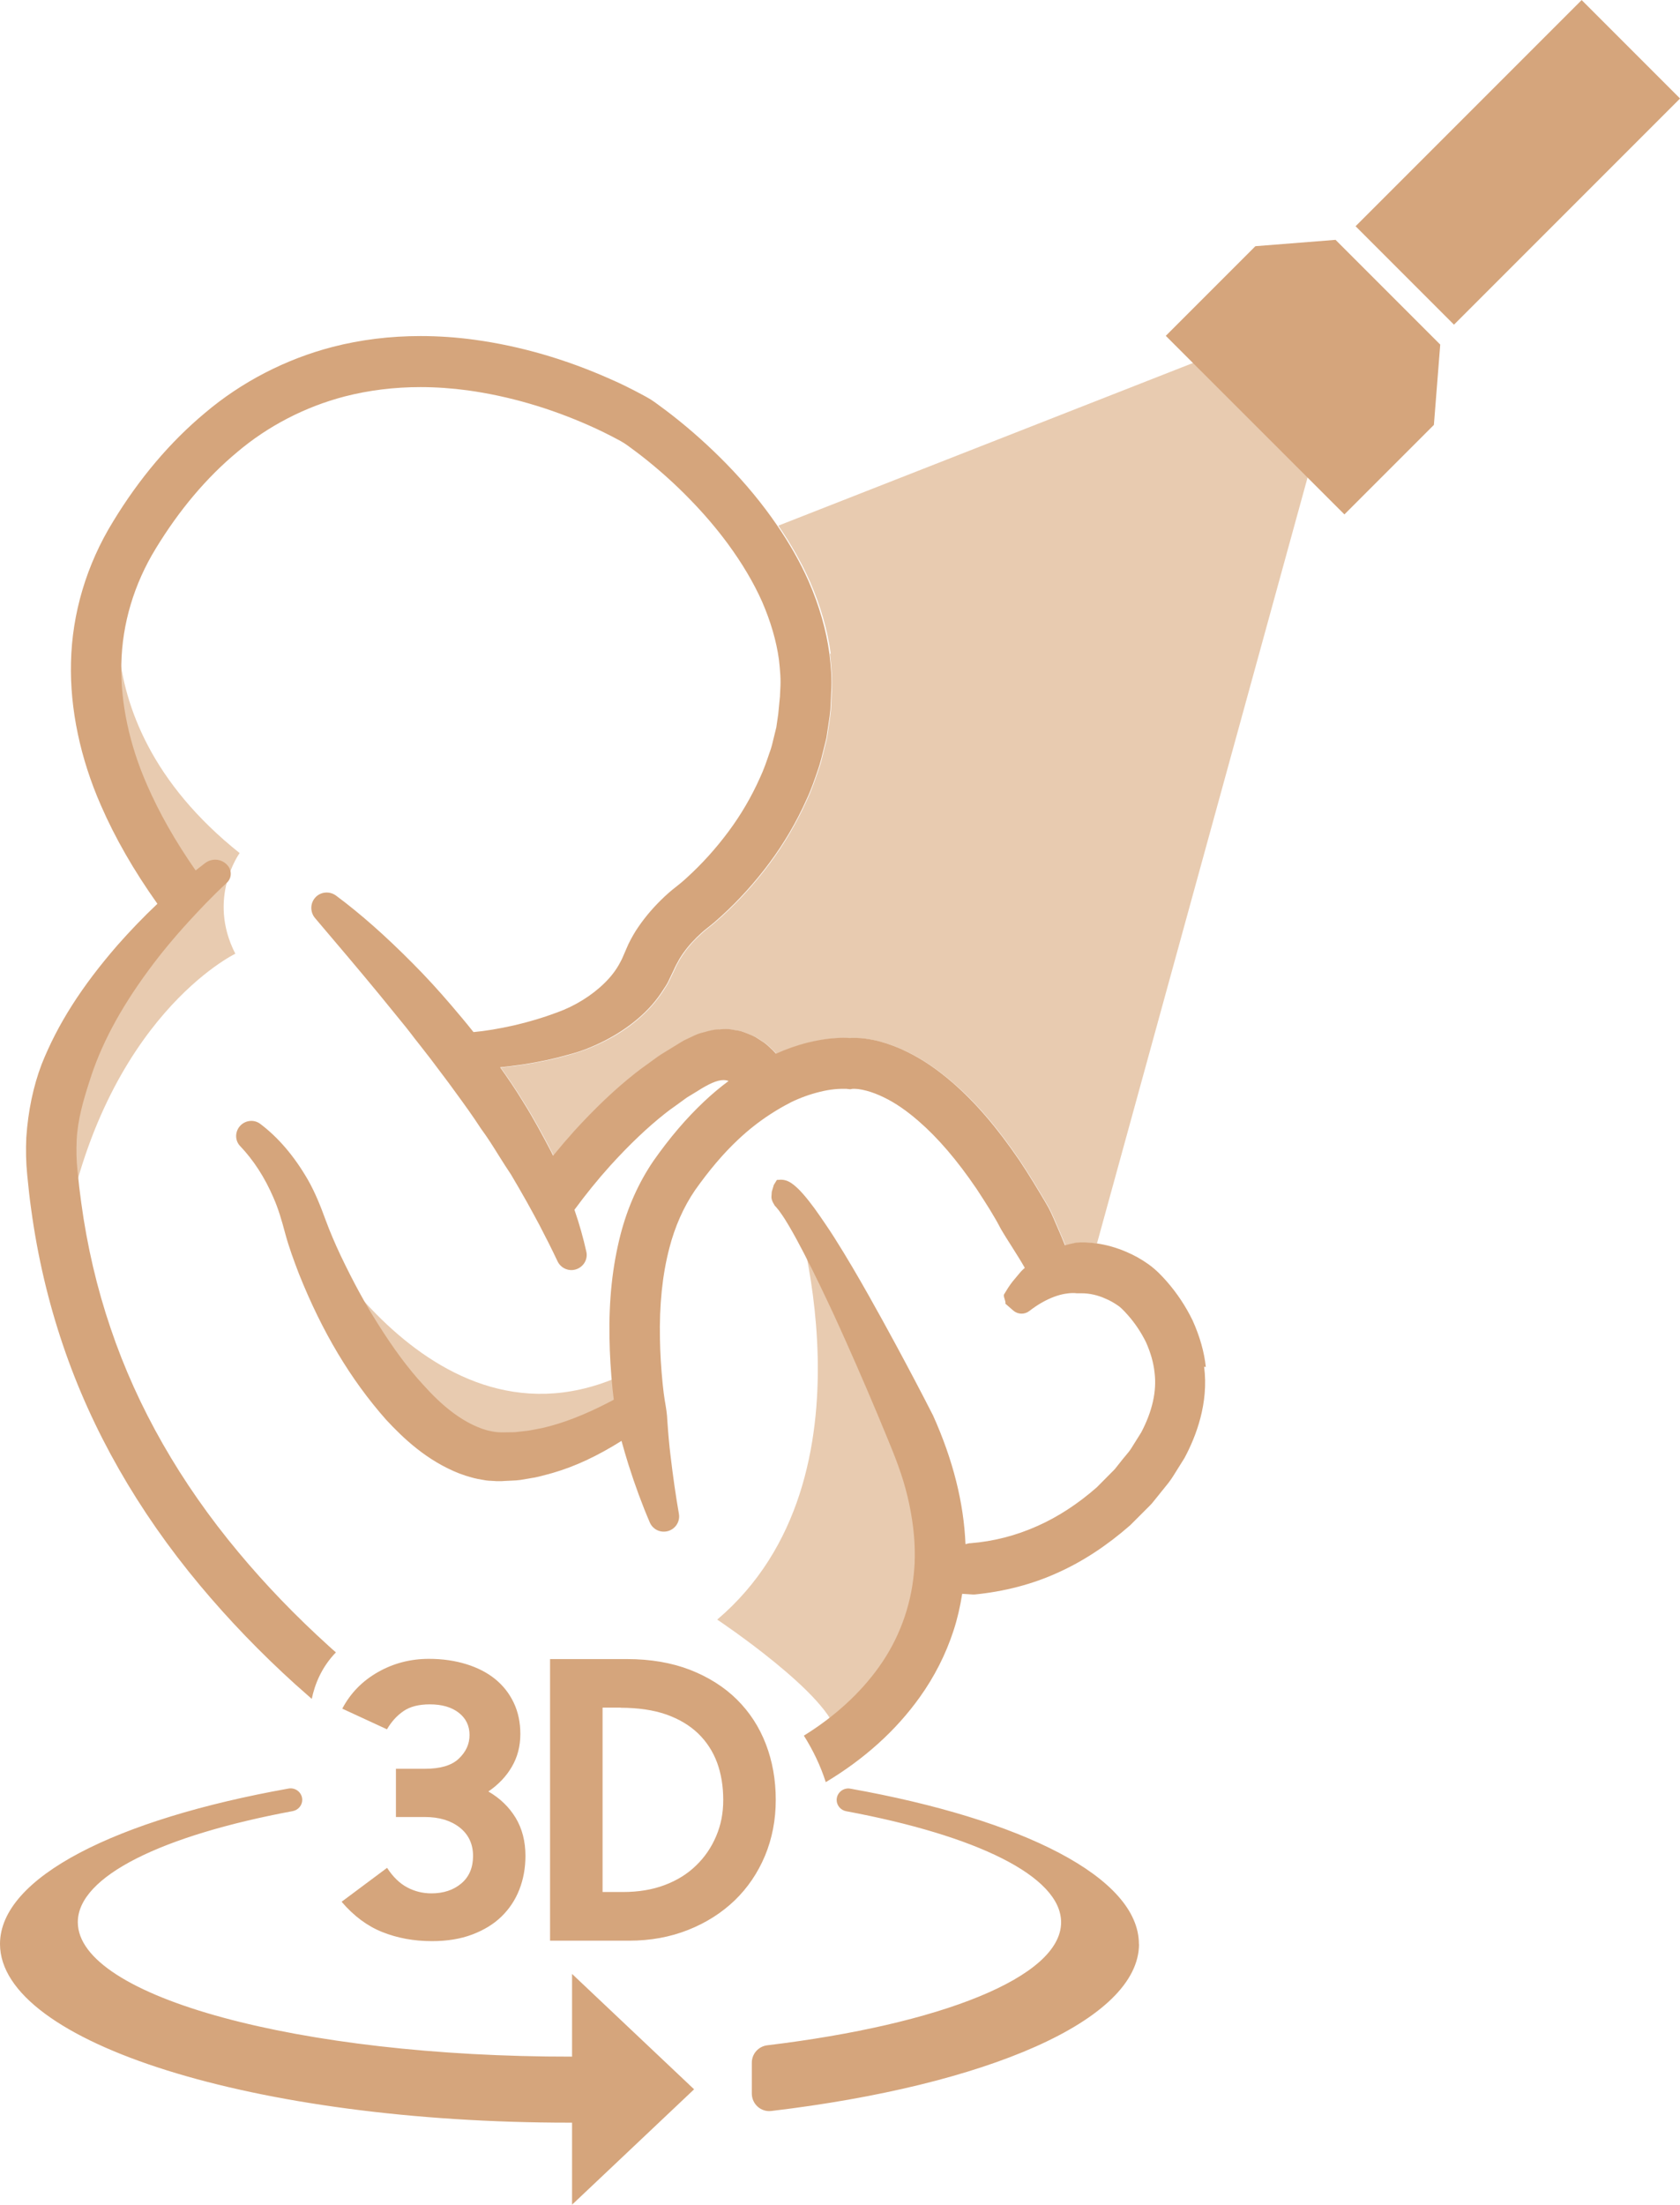
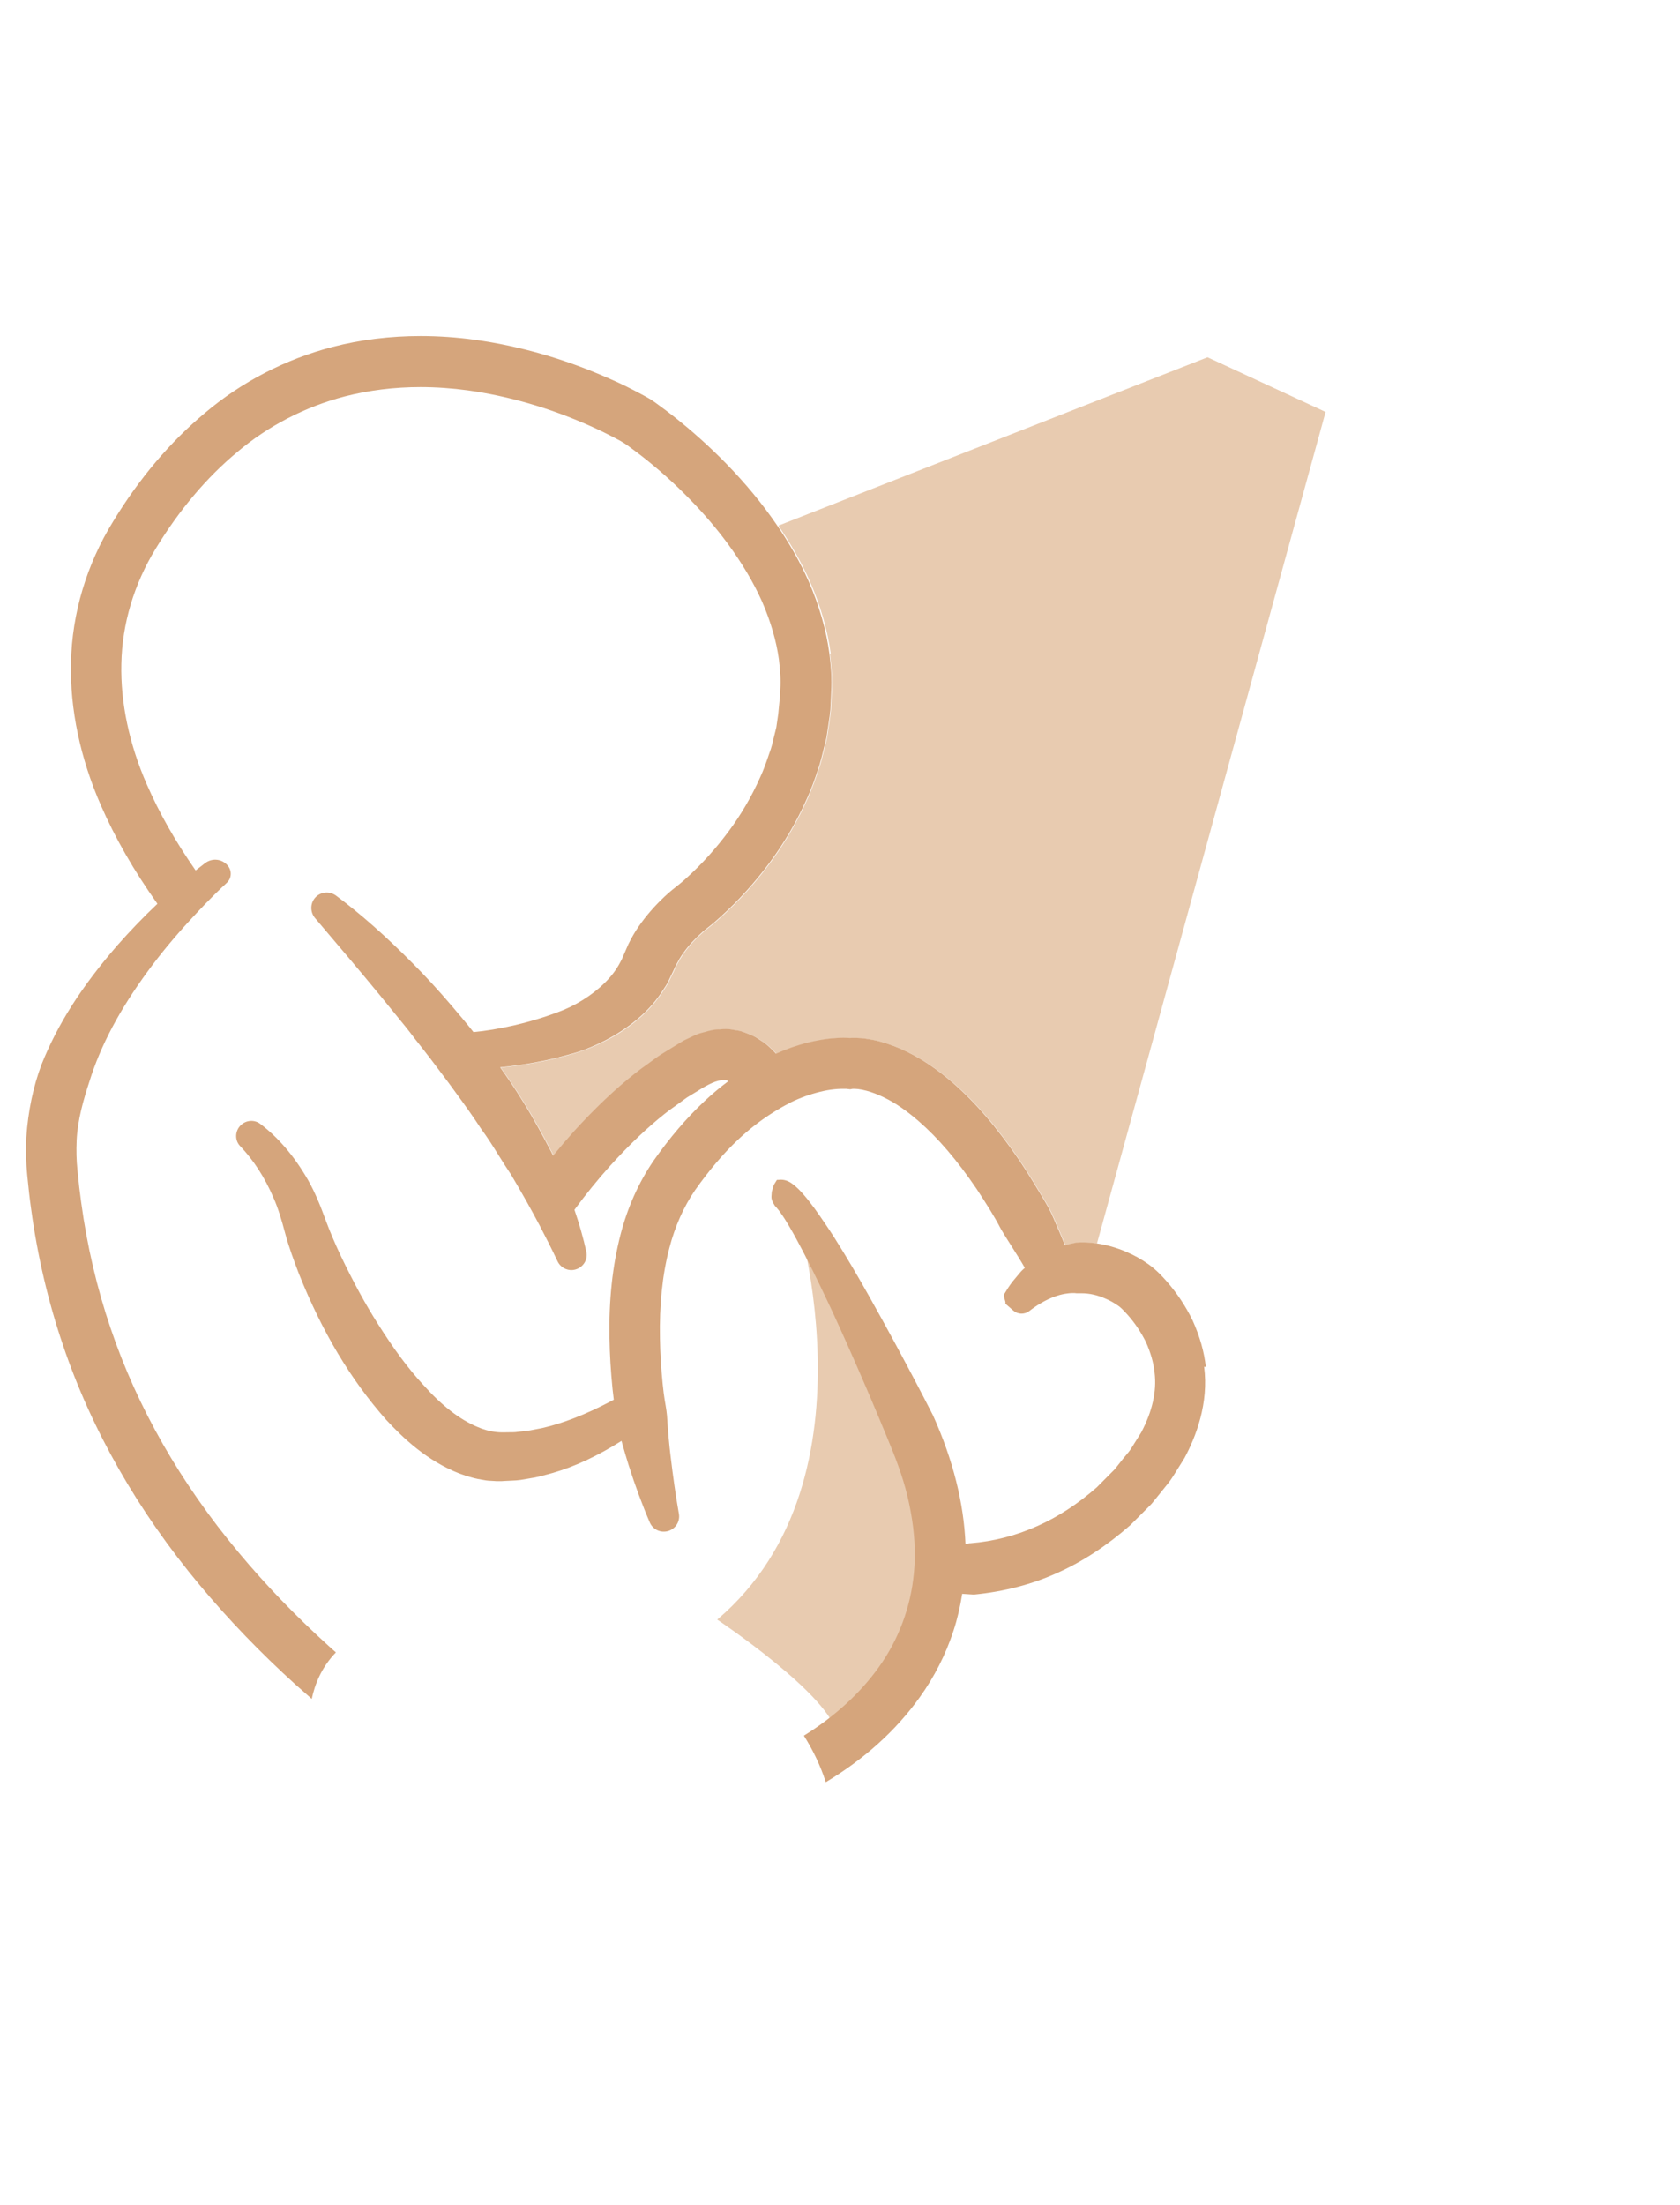
<svg xmlns="http://www.w3.org/2000/svg" id="Capa_2" viewBox="0 0 148.13 194.32">
  <defs>
    <style>.cls-1{fill:none;}.cls-1,.cls-2,.cls-3{stroke-width:0px;}.cls-2{fill:#d5a57c;}.cls-3{fill:#e8cbb0;}</style>
  </defs>
  <g id="Icons">
    <path class="cls-3" d="m69.89,105.76s8.1,24.46-6.65,36.99c0,0,10.13,6.75,10.55,10.17,0,0,14.65-6.6,7.26-25.22s-11.16-21.94-11.16-21.94Z" />
    <path class="cls-3" d="m73.18,57.61c.12,1.1.23,2.25.16,3.4l-.07,1.54c-.04.43-.1.8-.15,1.16l-.2,1.34-.33,1.34c-.09.35-.17.71-.28,1.05l-.1.31c-.31.91-.63,1.85-1.06,2.77-.88,1.95-1.97,3.82-3.23,5.52-1.29,1.74-2.73,3.33-4.26,4.72-.39.36-.8.71-1.25,1.06-.29.22-.58.48-.92.81-.6.58-1.11,1.22-1.52,1.89-.17.29-.37.65-.51.99l-.38.79c-.11.25-.28.55-.5.88-.61.98-1.42,1.9-2.36,2.69-.84.71-1.79,1.34-2.84,1.87-1.08.55-2.08.93-3.14,1.22h0c-1.25.36-2.57.65-4.13.89-.7.1-1.34.18-1.96.24.68.96,1.36,1.95,1.99,2.99.95,1.5,1.78,3.05,2.54,4.51.05.1.09.19.14.29.62-.77,1.23-1.48,1.84-2.15,1.87-2.06,3.63-3.73,5.38-5.1.3-.25.65-.5.99-.74.17-.12.77-.56.77-.56.17-.13.35-.25.53-.37l1.71-1.05c.1-.06.2-.13.32-.19l.72-.34c.26-.12.59-.28.99-.37.07-.02.15-.04.23-.06.28-.08.63-.18,1.06-.19h.15c.17-.03.35-.04.53-.04.25,0,.48.02.7.07l.49.08c.26.06.44.12.62.2l.32.13c.18.07.36.15.52.24l.51.33c.33.19.6.45.83.67l.15.14c.1.1.2.2.29.31.94-.42,1.91-.75,2.89-1,.62-.15,1.24-.26,1.84-.33.42-.04.8-.07,1.22-.07.18,0,.37,0,.57.02.14-.01.26-.01.38-.01h.17c.32.01.56.03.79.06.51.07.94.16,1.36.27.77.2,1.54.5,2.37.91,1.33.65,2.63,1.53,3.97,2.69,2.05,1.77,3.93,3.96,5.92,6.89.83,1.24,1.59,2.51,2.32,3.74.37.61.63,1.23.88,1.82l.13.3c.23.53.45,1.06.67,1.6.3-.09.61-.17.92-.22l.12-.02c.2-.01.39-.02.59-.02.37,0,.75.04,1.14.09l20.16-73.3-10.41-4.82-37.84,14.84c1.11,1.62,2.05,3.27,2.79,4.94.94,2.15,1.55,4.29,1.83,6.36Z" />
-     <path class="cls-3" d="m11.42,48.29s-5.81,14.52,9.71,26.9c0,0-2.9,3.97-.38,8.87,0,0-11.62,5.58-15.13,25.22,0,0-2.72-8.64,1.2-18.27,3.92-9.63,10.04-12.23,10.04-12.23,0,0-12.69-11.77-5.43-30.5Z" />
-     <path class="cls-3" d="m26.47,106.76s11.85,23.16,29.5,13.91l.31,4.05s-20.64,17.12-29.81-17.96Z" />
-     <rect class="cls-2" x="127.7" y=".21" width="12.27" height="28.19" transform="translate(49.31 -90.44) rotate(45)" />
-     <polygon class="cls-2" points="126.99 30.37 117.76 21.14 110.69 21.7 102.79 29.6 118.54 45.34 126.43 37.45 126.99 30.37" />
    <path class="cls-1" d="m79.07,118.51c1.15,2.12,2.25,4.21,3.31,6.29,1.76,3.9,2.71,7.7,2.86,11.34.09-.02.34-.08.34-.08h.09c2.03-.17,4.03-.69,5.94-1.54,1.78-.8,3.53-1.94,5.2-3.39l1.33-1.34c.1-.1.2-.19.29-.3l.5-.63c.11-.15.25-.31.39-.48.21-.25.4-.48.54-.7l.87-1.39c.98-1.84,1.39-3.65,1.18-5.29-.09-.87-.35-1.76-.76-2.68-.42-.85-.95-1.65-1.57-2.35-.48-.55-.75-.77-.87-.85-.36-.25-.74-.47-1.11-.62-.7-.32-1.43-.48-2.13-.48,0,0-.02,0-.02,0l-1.32,4.81-15.04-.33Z" />
-     <path class="cls-2" d="m100.43,171.34c0,6.73-13.47,12.47-32.42,14.72-.92.11-1.72-.61-1.72-1.54v-2.72c0-.78.59-1.44,1.37-1.53,15.25-1.84,25.9-6,25.9-10.84,0-4.07-7.51-7.66-18.95-9.79-.48-.09-.84-.51-.84-.99h0c0-.63.58-1.11,1.2-1,15.2,2.71,25.45,7.83,25.45,13.7Zm-50,9.93h0c-24.04.03-43.57-5.28-43.57-11.85,0-4.07,7.51-7.66,18.95-9.79.48-.09.84-.51.84-.99h0c0-.63-.58-1.11-1.2-1-15.2,2.71-25.45,7.83-25.45,13.7,0,8.7,22.48,15.75,50.22,15.75.07,0,.15,0,.22,0v7.23l10.76-10.17-10.76-10.17v7.3Zm-8.8-10.76c1.03-.39,1.89-.91,2.58-1.58.69-.67,1.22-1.46,1.58-2.38.36-.92.54-1.91.54-2.97,0-1.29-.29-2.41-.87-3.37-.58-.95-1.38-1.72-2.4-2.31.88-.6,1.58-1.33,2.07-2.18.5-.85.75-1.81.75-2.89,0-1.01-.19-1.93-.58-2.75-.39-.82-.93-1.51-1.63-2.08-.7-.57-1.55-1.01-2.55-1.32-1-.31-2.1-.47-3.3-.47-1.63,0-3.13.39-4.5,1.17-1.37.78-2.42,1.85-3.14,3.22l3.94,1.82c.39-.67.87-1.2,1.45-1.6s1.35-.6,2.33-.6c1.07,0,1.92.25,2.55.74s.95,1.15.95,1.96-.32,1.49-.95,2.09-1.63.89-2.99.89h-2.55v4.25h2.55c1.27,0,2.29.31,3.08.93.78.62,1.17,1.46,1.17,2.5s-.35,1.85-1.04,2.43c-.69.58-1.57.87-2.63.87-.77,0-1.49-.18-2.14-.53-.66-.35-1.25-.92-1.77-1.72l-4.01,2.99c1.07,1.25,2.26,2.14,3.59,2.67,1.33.53,2.78.8,4.37.8,1.34,0,2.52-.19,3.55-.58Zm6.88.54h6.97c1.88,0,3.61-.32,5.2-.95,1.59-.63,2.95-1.5,4.1-2.6,1.14-1.1,2.03-2.41,2.67-3.93.63-1.52.95-3.16.95-4.93s-.29-3.4-.87-4.91c-.58-1.51-1.43-2.82-2.55-3.93-1.12-1.11-2.5-1.98-4.13-2.62-1.63-.63-3.49-.95-5.58-.95h-6.77v24.82Zm6.22-20.53c1.54,0,2.88.2,4.01.59,1.13.4,2.07.96,2.82,1.68.75.73,1.3,1.58,1.67,2.57.36.99.54,2.08.54,3.28s-.21,2.23-.63,3.21c-.42.99-1.01,1.85-1.77,2.58-.76.74-1.68,1.31-2.77,1.72-1.09.41-2.31.61-3.67.61h-1.8v-16.25h1.6Z" />
    <path class="cls-2" d="m106.32,120.49c-.14-1.33-.53-2.7-1.16-4.1-.61-1.26-1.38-2.41-2.27-3.43-.42-.47-.9-1.01-1.64-1.54-.62-.44-1.25-.79-1.91-1.07-.9-.39-1.8-.64-2.67-.76-.38-.05-.76-.09-1.14-.09-.2,0-.39,0-.59.02l-.12.02c-.31.06-.61.13-.92.22-.21-.54-.44-1.07-.67-1.6l-.13-.3c-.25-.59-.51-1.21-.88-1.82-.73-1.23-1.49-2.5-2.32-3.74-1.99-2.92-3.87-5.11-5.92-6.89-1.34-1.16-2.64-2.04-3.97-2.69-.82-.41-1.6-.7-2.37-.91-.41-.11-.85-.2-1.36-.27-.23-.03-.47-.05-.79-.06h-.17c-.12,0-.24,0-.38.01-.2-.01-.39-.02-.57-.02-.42,0-.8.03-1.22.07-.6.07-1.22.18-1.84.33-.98.24-1.95.58-2.89,1-.09-.1-.19-.2-.29-.31l-.15-.14c-.22-.21-.5-.48-.83-.67l-.51-.33c-.16-.09-.34-.17-.52-.24l-.32-.13c-.18-.07-.36-.14-.62-.2l-.49-.08c-.22-.05-.45-.07-.7-.07-.18,0-.35.01-.53.03h-.15c-.43.02-.78.12-1.06.2-.08.02-.16.05-.23.06-.4.09-.73.24-.99.37l-.72.34c-.11.06-.21.12-.32.19l-1.71,1.05c-.18.12-.36.24-.53.37,0,0-.6.44-.77.56-.34.24-.68.49-.99.74-1.75,1.38-3.51,3.05-5.38,5.1-.6.67-1.21,1.38-1.84,2.15-.05-.1-.09-.19-.14-.29-.76-1.45-1.59-3.01-2.54-4.51-.63-1.04-1.31-2.03-1.99-2.99.61-.06,1.26-.14,1.96-.24,1.56-.24,2.88-.53,4.13-.89h0c1.07-.28,2.06-.67,3.14-1.22,1.05-.54,2.01-1.17,2.84-1.87.95-.79,1.75-1.7,2.36-2.69.23-.33.39-.62.5-.88l.38-.79c.14-.34.35-.7.51-.99.41-.67.92-1.3,1.52-1.89.34-.33.63-.59.92-.81.45-.35.86-.7,1.25-1.06,1.53-1.39,2.97-2.98,4.26-4.72,1.26-1.7,2.36-3.57,3.23-5.52.43-.91.75-1.85,1.06-2.77l.1-.31c.11-.35.19-.7.28-1.05l.33-1.34.2-1.34c.06-.37.11-.73.15-1.16l.07-1.54c.08-1.15-.03-2.3-.16-3.4-.28-2.07-.89-4.2-1.83-6.36-.74-1.67-1.68-3.32-2.79-4.94-1.27-1.86-2.77-3.68-4.5-5.45-1.45-1.48-3.02-2.89-4.65-4.17-.41-.32-.83-.64-1.26-.95l-.12-.09c-.18-.13-.34-.25-.62-.43-.25-.15-.45-.26-.75-.42-.93-.5-1.87-.97-2.82-1.38-3.91-1.74-7.92-2.9-11.92-3.45-1.6-.22-3.22-.33-4.79-.33-2.68,0-5.29.32-7.76.96-4.13,1.07-8.03,3.09-11.25,5.82-3.06,2.55-5.79,5.77-8.1,9.57-2.34,3.8-3.62,8.1-3.71,12.43-.1,4.09.82,8.44,2.64,12.59,1.26,2.89,2.9,5.74,4.98,8.67-1.23,1.16-2.41,2.39-3.53,3.66-3.15,3.63-5.27,6.95-6.68,10.49-.74,1.95-1.19,4.11-1.35,6.44-.05,1.09-.03,2.23.08,3.3.11,1.16.22,2.13.35,3.04.56,4.14,1.51,8.16,2.8,11.96,2.53,7.49,6.6,14.62,12.08,21.18,2.53,3.03,5.35,5.96,8.4,8.72.49.44.98.86,1.46,1.29.26-1.26.85-2.78,2.13-4.1-.21-.18-.42-.36-.62-.55-2.9-2.62-5.58-5.4-7.97-8.27-5.12-6.13-8.92-12.77-11.27-19.73-1.2-3.52-2.08-7.26-2.6-11.11-.12-.85-.23-1.78-.33-2.85-.09-.88-.11-1.71-.07-2.62.08-1.8.61-3.61,1.12-5.17.98-3.17,2.68-6.37,5.18-9.77,1.06-1.45,2.25-2.89,3.66-4.43.46-.5.93-1,1.4-1.49.66-.68,1.28-1.29,1.88-1.84.42-.39.46-1.03.11-1.48-.49-.63-1.38-.74-2.02-.26-.28.21-.56.43-.84.65-1.79-2.57-3.2-5.05-4.29-7.55-1.56-3.55-2.34-7.23-2.26-10.66.07-3.53,1.12-7.04,3.04-10.17,2.06-3.38,4.46-6.23,7.15-8.47,2.73-2.32,6.02-4.02,9.52-4.93,2.11-.54,4.34-.82,6.66-.82,1.38,0,2.79.1,4.19.29,3.58.5,7.19,1.54,10.72,3.11.84.37,1.69.79,2.51,1.23.4.21.62.35,1,.63.38.27.75.56,1.12.84,1.48,1.16,2.9,2.43,4.21,3.78,1.27,1.3,2.39,2.62,3.37,3.95,1.23,1.68,2.25,3.38,3.01,5.09.76,1.75,1.26,3.48,1.48,5.09.11.98.18,1.79.12,2.63l-.03.64c-.04.42-.11,1.11-.15,1.54l-.17,1.17-.15.61c-.05.18-.09.35-.13.53-.06.27-.13.54-.2.76l-.12.34c-.26.77-.51,1.5-.85,2.22-.75,1.68-1.68,3.26-2.75,4.7-1.12,1.51-2.35,2.87-3.68,4.08-.32.3-.67.59-.98.83-.42.32-.84.69-1.32,1.16-.87.86-1.59,1.74-2.21,2.7-.29.47-.61,1.03-.85,1.63l-.29.67c-.06.14-.12.28-.23.47-.34.66-.81,1.27-1.38,1.83-1.14,1.12-2.65,2.05-4.2,2.6l-.11.04c-1.06.4-2.29.77-3.65,1.09-1.38.31-2.53.5-3.6.6-.65-.82-1.3-1.59-1.94-2.34-1.13-1.32-2.26-2.56-3.41-3.71-2.41-2.43-4.59-4.36-6.77-5.98-.57-.42-1.37-.35-1.84.18-.45.51-.45,1.27-.02,1.79,2.09,2.46,3.9,4.59,5.67,6.74l1.58,1.94c.52.63,1.03,1.26,1.54,1.94.37.46.72.92,1.08,1.38l.32.41.15.2c.48.64.96,1.27,1.43,1.9l.65.89c.74,1.01,1.5,2.06,2.22,3.17.57.77,1.07,1.57,1.6,2.42.36.57.71,1.13,1.05,1.63.48.81.95,1.62,1.41,2.44.37.66.73,1.33,1.09,2,.56,1.07,1.1,2.14,1.6,3.2.29.61.99.92,1.63.71.66-.21,1.06-.88.91-1.55-.27-1.21-.61-2.43-1.05-3.7,1-1.36,2.06-2.67,3.16-3.89,1.7-1.87,3.28-3.37,4.85-4.61.26-.21.54-.41.81-.6.17-.12.76-.55.76-.55.13-.09.25-.19.36-.26l.74-.45c.74-.47,1.59-.98,2.27-1.06.06,0,.12-.01.18-.01.12,0,.28.01.46.08-.76.56-1.48,1.17-2.17,1.82-1.56,1.47-3.01,3.17-4.44,5.2-1.32,1.93-2.3,4.13-2.92,6.53-.71,2.77-1.03,5.73-.97,9.07.02,1.44.11,2.94.27,4.54l.11.93c-.09.05-.19.1-.28.15-2.22,1.16-4.22,1.94-6.04,2.35-.17.03-.35.07-.52.1-.35.07-.69.14-1.06.17l-.79.09c-.14.01-.28.01-.42.01,0,0-.57.01-.68.01-.37,0-.67-.03-.96-.09-.19-.04-.39-.07-.67-.17-.19-.05-.38-.13-.6-.22-1.56-.65-3.13-1.86-4.79-3.72-1.33-1.44-2.63-3.2-4-5.38-1.09-1.72-2.14-3.63-3.28-6.02-.49-1.04-.94-2.09-1.32-3.12-.43-1.18-.92-2.42-1.56-3.54-1.2-2.08-2.61-3.73-4.2-4.93-.59-.45-1.44-.31-1.88.3-.36.51-.33,1.2.1,1.65,1.18,1.24,2.17,2.76,2.94,4.55.42.95.71,1.93,1.03,3.13.34,1.27.79,2.46,1.22,3.59,2.05,5.13,4.56,9.32,7.68,12.85,1.51,1.63,3.61,3.63,6.48,4.75.4.15.75.26,1.02.33.4.12.79.19,1.07.23.32.07.62.08.88.09l.29.02h.21c.18,0,.36,0,.54-.02l.63-.03c.24-.01.47-.02.74-.06l.88-.15c.53-.07,1-.21,1.46-.33.16-.04.31-.09.51-.14,1.96-.57,3.9-1.47,6.05-2.82.21.76.41,1.44.61,2.08.59,1.86,1.21,3.54,1.89,5.12.28.64,1,.95,1.66.73.63-.21,1.02-.85.9-1.51-.27-1.54-.51-3.2-.74-5.14-.11-.9-.2-1.89-.28-3.08-.02-.57-.11-1.1-.2-1.62l-.03-.18c-.03-.2-.06-.41-.09-.62l-.09-.8c-.14-1.39-.22-2.71-.24-3.97-.06-2.99.21-5.64.83-8.01.49-1.89,1.25-3.61,2.26-5.09,1.23-1.74,2.51-3.26,3.83-4.49.87-.82,1.81-1.56,2.81-2.21.59-.38,1.13-.7,1.65-.96l.16-.09c.82-.4,1.68-.71,2.54-.92.44-.11.87-.19,1.28-.23.21-.02.41-.04.62-.04h.16c.12,0,.24,0,.3,0l.33.04.22-.04h.18c.11,0,.22.02.3.02.24.03.49.08.75.15.49.13,1.01.33,1.56.6.99.48,1.97,1.16,3.02,2.07,1.72,1.49,3.4,3.45,5.12,5.98l.13.2c.69,1.06,1.4,2.15,2.01,3.33.32.55.67,1.09,1.01,1.63.37.59.75,1.18,1.1,1.8-.16.14-.33.3-.48.49l-.61.73c-.29.37-.53.77-.74,1.12-.1.16.2.66.11.81l.7.61c.4.35.99.37,1.41.05.73-.57,1.49-1,2.22-1.27.32-.12.63-.2.91-.25.25-.04.49-.07.71-.07.11,0,.23,0,.34.02h.1s.22,0,.31,0c0,0,.02,0,.02,0,.7,0,1.43.16,2.13.48.37.15.75.37,1.11.62.12.08.39.3.87.85.62.7,1.15,1.51,1.57,2.35.41.92.67,1.81.76,2.68.21,1.64-.2,3.44-1.18,5.29l-.87,1.39c-.14.22-.33.46-.54.7-.14.17-.28.33-.39.48l-.5.63c-.09.11-.19.2-.29.3l-1.33,1.34c-1.67,1.46-3.42,2.6-5.2,3.39-1.91.86-3.91,1.37-5.94,1.53h-.09s-.25.06-.34.08c-.15-3.64-1.1-7.43-2.86-11.34-1.06-2.08-2.16-4.16-3.31-6.29-.76-1.4-1.53-2.81-2.35-4.26-.88-1.56-1.94-3.39-3.07-5.17-.25-.39-.5-.77-.76-1.15-.31-.46-.63-.92-.96-1.38-.32-.43-.64-.85-1-1.26-.19-.22-.39-.43-.65-.66-.12-.11-.25-.21-.44-.34-.13-.08-.44-.27-.87-.27l-.36.02-.27.44-.18.6-.03.43c-.03.36.33.83.31.82.05.04.09.09.15.16.13.14.24.3.34.44.27.37.51.76.74,1.15.48.81.91,1.63,1.24,2.26l.14.27c.98,1.89,1.88,3.81,2.56,5.26.38.84.77,1.68,1.15,2.54,1.19,2.67,2.38,5.43,3.54,8.26.69,1.65,1.39,3.42,1.82,5.23.45,1.88.67,3.67.65,5.32,0,.1,0,.2-.01.3v.25c-.02.31-.04.63-.07.94-.28,2.99-1.35,5.85-3.09,8.27-1.64,2.3-3.9,4.36-6.61,6.04.8,1.27,1.47,2.65,1.93,4.1,3.4-2.04,6.19-4.55,8.29-7.49,1.29-1.8,2.29-3.77,2.97-5.85.34-1.03.59-2.12.77-3.26.31.02.62.04.93.06h.08s.08,0,.08,0c2.62-.26,5.09-.9,7.33-1.92,2.19-.98,4.32-2.37,6.4-4.19l1.5-1.5c.16-.16.33-.32.49-.52l.59-.73c.12-.16.25-.31.37-.46.27-.33.55-.67.81-1.08l1.02-1.63c1.02-1.9,2.15-4.84,1.73-8.05Z" />
  </g>
</svg>